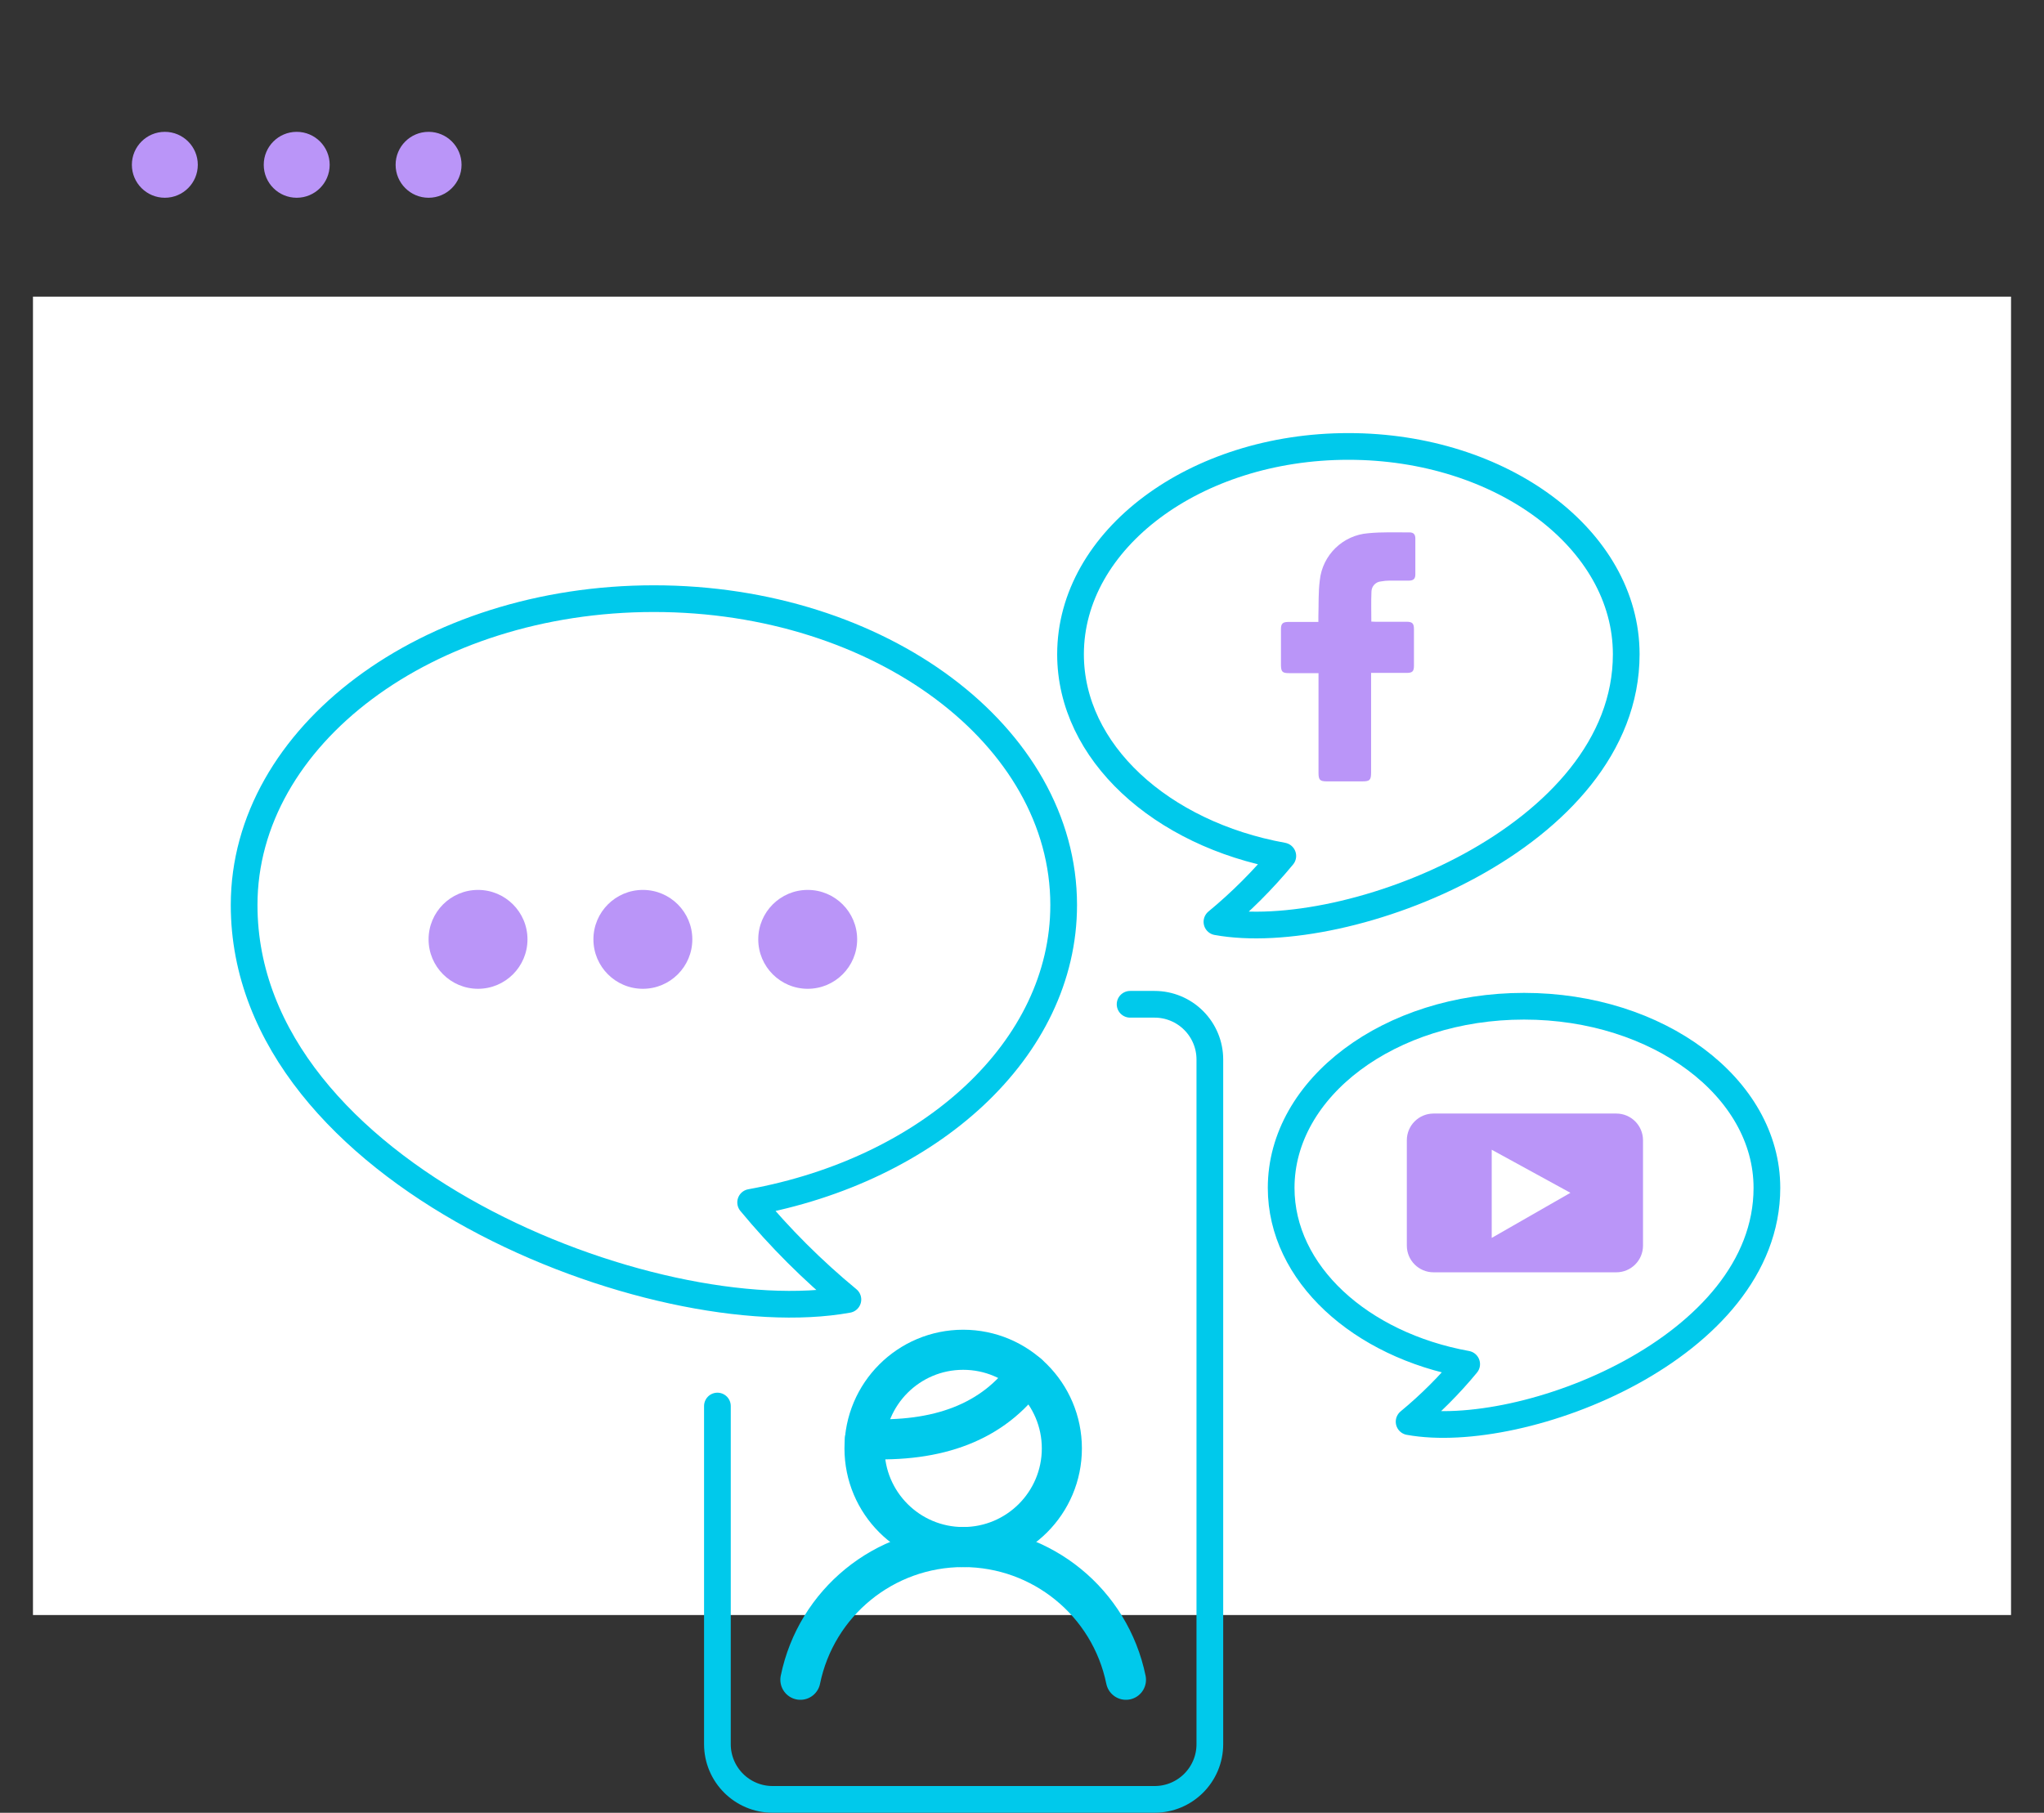
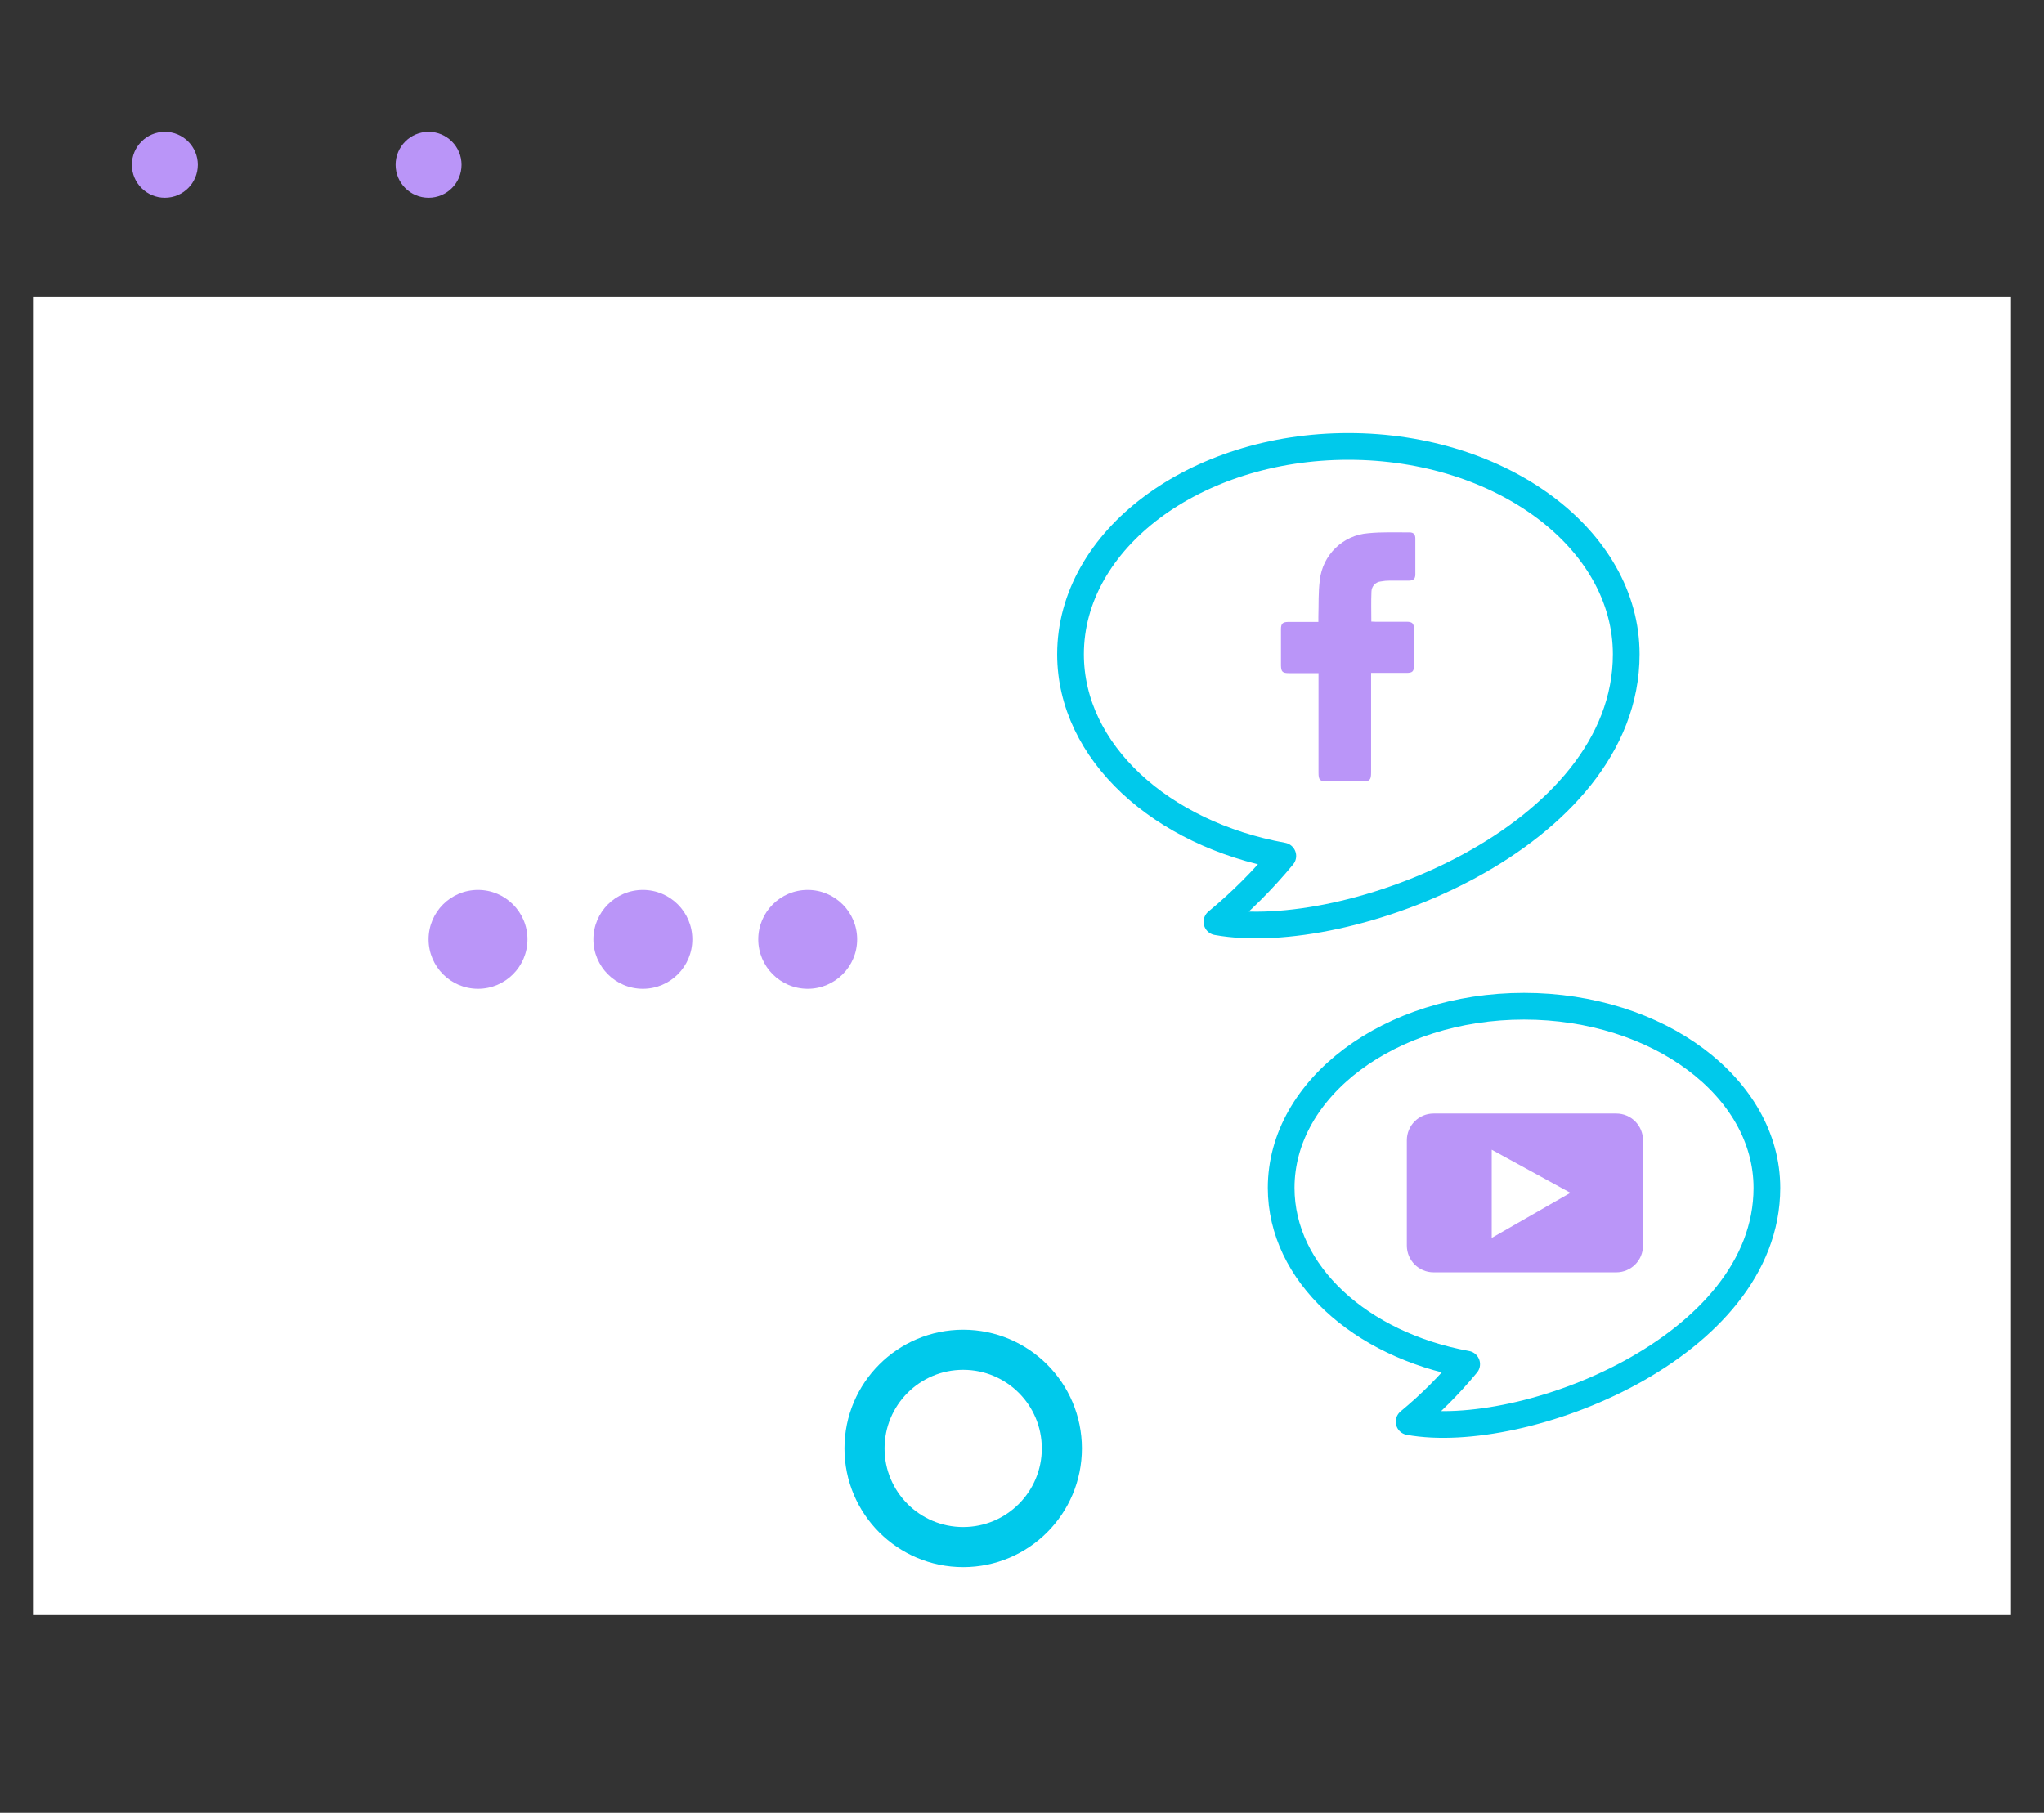
<svg xmlns="http://www.w3.org/2000/svg" width="62px" height="55px" viewBox="0 0 62 55" version="1.1">
  <rect x="0" y="0" width="62" height="55" fill="#333333" stroke="none" />
  <title>ico_ful</title>
  <g id="Page-1" stroke="none" stroke-width="1" fill="none" fill-rule="evenodd">
    <g id="Landing-Page" transform="translate(-1140, -2648)">
      <g id="ico_ful" transform="translate(1140, 2648)">
        <rect id="Rectangle-Copy-58" fill="#FFFFFF" x="1" y="9" width="60" height="40" />
        <path d="" id="Shape-Copy-2" stroke="#00C9EB" stroke-width="1.5" fill="#FFFFFF" />
        <circle id="Oval-Copy-5" fill="#BA95F8" fill-rule="nonzero" cx="13" cy="5" r="1" />
        <circle id="Oval-Copy-4" fill="#BA95F8" fill-rule="nonzero" cx="5" cy="5" r="1" />
-         <circle id="Oval-Copy-3" fill="#BA95F8" fill-rule="nonzero" cx="9" cy="5" r="1" />
        <g id="iconfinder_050-political-online-campaign_6971175-copy" transform="translate(7, 13)">
-           <path d="M27.279,17.47 L28.023,17.47 C28.467,17.47 28.893,17.647 29.207,17.961 C29.521,18.275 29.698,18.7 29.698,19.144 L29.698,39.918 C29.698,40.843 28.948,41.593 28.023,41.593 L16.435,41.593 C15.511,41.593 14.761,40.843 14.761,39.918 L14.761,29.659" id="Path" stroke="#00C9EB" stroke-width="0.81" stroke-linecap="round" stroke-linejoin="round" />
          <path d="M46.595,23.04 C46.595,19.997 43.297,17.529 39.228,17.529 C35.159,17.529 31.861,19.996 31.861,23.04 C31.861,25.633 34.261,27.803 37.488,28.388 C36.963,29.024 36.378,29.609 35.742,30.134 C39.187,30.759 46.595,27.898 46.595,23.04 Z" id="Path" stroke="#00C9EB" stroke-width="0.81" stroke-linecap="round" stroke-linejoin="round" />
-           <path d="M0.405,14.458 C0.405,9.324 5.97,5.163 12.835,5.163 C19.7,5.163 25.264,9.324 25.264,14.458 C25.264,18.834 21.212,22.494 15.769,23.481 C16.657,24.555 17.645,25.541 18.719,26.427 C12.904,27.482 0.405,22.654 0.405,14.458 Z" id="Path" stroke="#00C9EB" stroke-width="0.81" stroke-linecap="round" stroke-linejoin="round" />
          <path d="M42.328,6.85 C42.328,3.365 38.553,0.545 33.9,0.545 C29.247,0.545 25.472,3.369 25.472,6.85 C25.472,9.818 28.219,12.3 31.911,12.97 C31.31,13.698 30.641,14.367 29.913,14.968 C33.851,15.684 42.328,12.409 42.328,6.85 Z" id="Path" stroke="#00C9EB" stroke-width="0.81" stroke-linecap="round" stroke-linejoin="round" />
          <path d="M42.027,20.785 L36.483,20.785 C36.036,20.785 35.673,21.148 35.673,21.596 L35.673,24.792 C35.673,25.239 36.036,25.602 36.483,25.602 L42.027,25.602 C42.474,25.602 42.837,25.239 42.837,24.792 L42.837,21.596 C42.837,21.148 42.474,20.785 42.027,20.785 Z M38.248,24.558 L38.248,21.883 L40.635,23.19 L38.248,24.558 Z" id="Shape" fill="#BA95F8" fill-rule="nonzero" />
          <path d="M32.994,7.423 L32.099,7.423 C31.901,7.423 31.86,7.382 31.855,7.19 C31.855,6.821 31.855,6.454 31.855,6.086 C31.855,5.924 31.907,5.872 32.068,5.87 C32.329,5.87 32.59,5.87 32.851,5.87 L32.99,5.87 C32.99,5.809 32.99,5.761 32.99,5.708 C33.002,5.34 32.985,4.969 33.033,4.606 C33.114,3.837 33.734,3.236 34.505,3.178 C34.919,3.137 35.34,3.155 35.757,3.153 C35.876,3.153 35.931,3.216 35.931,3.336 C35.931,3.701 35.931,4.065 35.931,4.429 C35.931,4.561 35.873,4.614 35.738,4.616 C35.543,4.616 35.346,4.616 35.151,4.616 C35.063,4.616 34.975,4.624 34.889,4.64 C34.727,4.654 34.602,4.788 34.6,4.95 C34.587,5.249 34.596,5.548 34.596,5.859 C34.634,5.859 34.677,5.864 34.716,5.864 L35.663,5.864 C35.84,5.864 35.889,5.915 35.889,6.089 C35.889,6.457 35.889,6.825 35.889,7.193 C35.889,7.372 35.843,7.416 35.662,7.416 L34.589,7.416 L34.589,10.437 C34.589,10.667 34.548,10.707 34.323,10.707 C33.966,10.707 33.61,10.707 33.253,10.707 C33.035,10.707 32.994,10.665 32.994,10.443 L32.994,7.423 L32.994,7.423 Z" id="Path" fill="#BA95F8" fill-rule="nonzero" />
-           <path d="M17.278,37.964 C17.759,35.62 19.822,33.937 22.216,33.937 C24.609,33.937 26.672,35.62 27.153,37.964" id="Path" stroke="#00C9EB" stroke-width="1.216" stroke-linecap="round" stroke-linejoin="round" />
          <circle id="Oval" stroke="#00C9EB" stroke-width="1.216" stroke-linecap="round" stroke-linejoin="round" cx="22.216" cy="30.945" r="2.993" />
-           <path d="M19.238,30.658 C21.448,30.767 23.127,30.156 24.173,28.682" id="Path" stroke="#00C9EB" stroke-width="1.216" stroke-linecap="round" stroke-linejoin="round" />
        </g>
        <path d="M14.5,27 C15.328,27 16,27.672 16,28.5 C16,29.328 15.328,30 14.5,30 C13.672,30 13,29.328 13,28.5 C13,27.672 13.672,27 14.5,27 Z M19.5,27 C20.328,27 21,27.672 21,28.5 C21,29.328 20.328,30 19.5,30 C18.672,30 18,29.328 18,28.5 C18,27.672 18.672,27 19.5,27 Z M24.5,27 C25.328,27 26,27.672 26,28.5 C26,29.328 25.328,30 24.5,30 C23.672,30 23,29.328 23,28.5 C23,27.672 23.672,27 24.5,27 Z" id="Combined-Shape-Copy" fill="#BA95F8" />
      </g>
    </g>
  </g>
</svg>